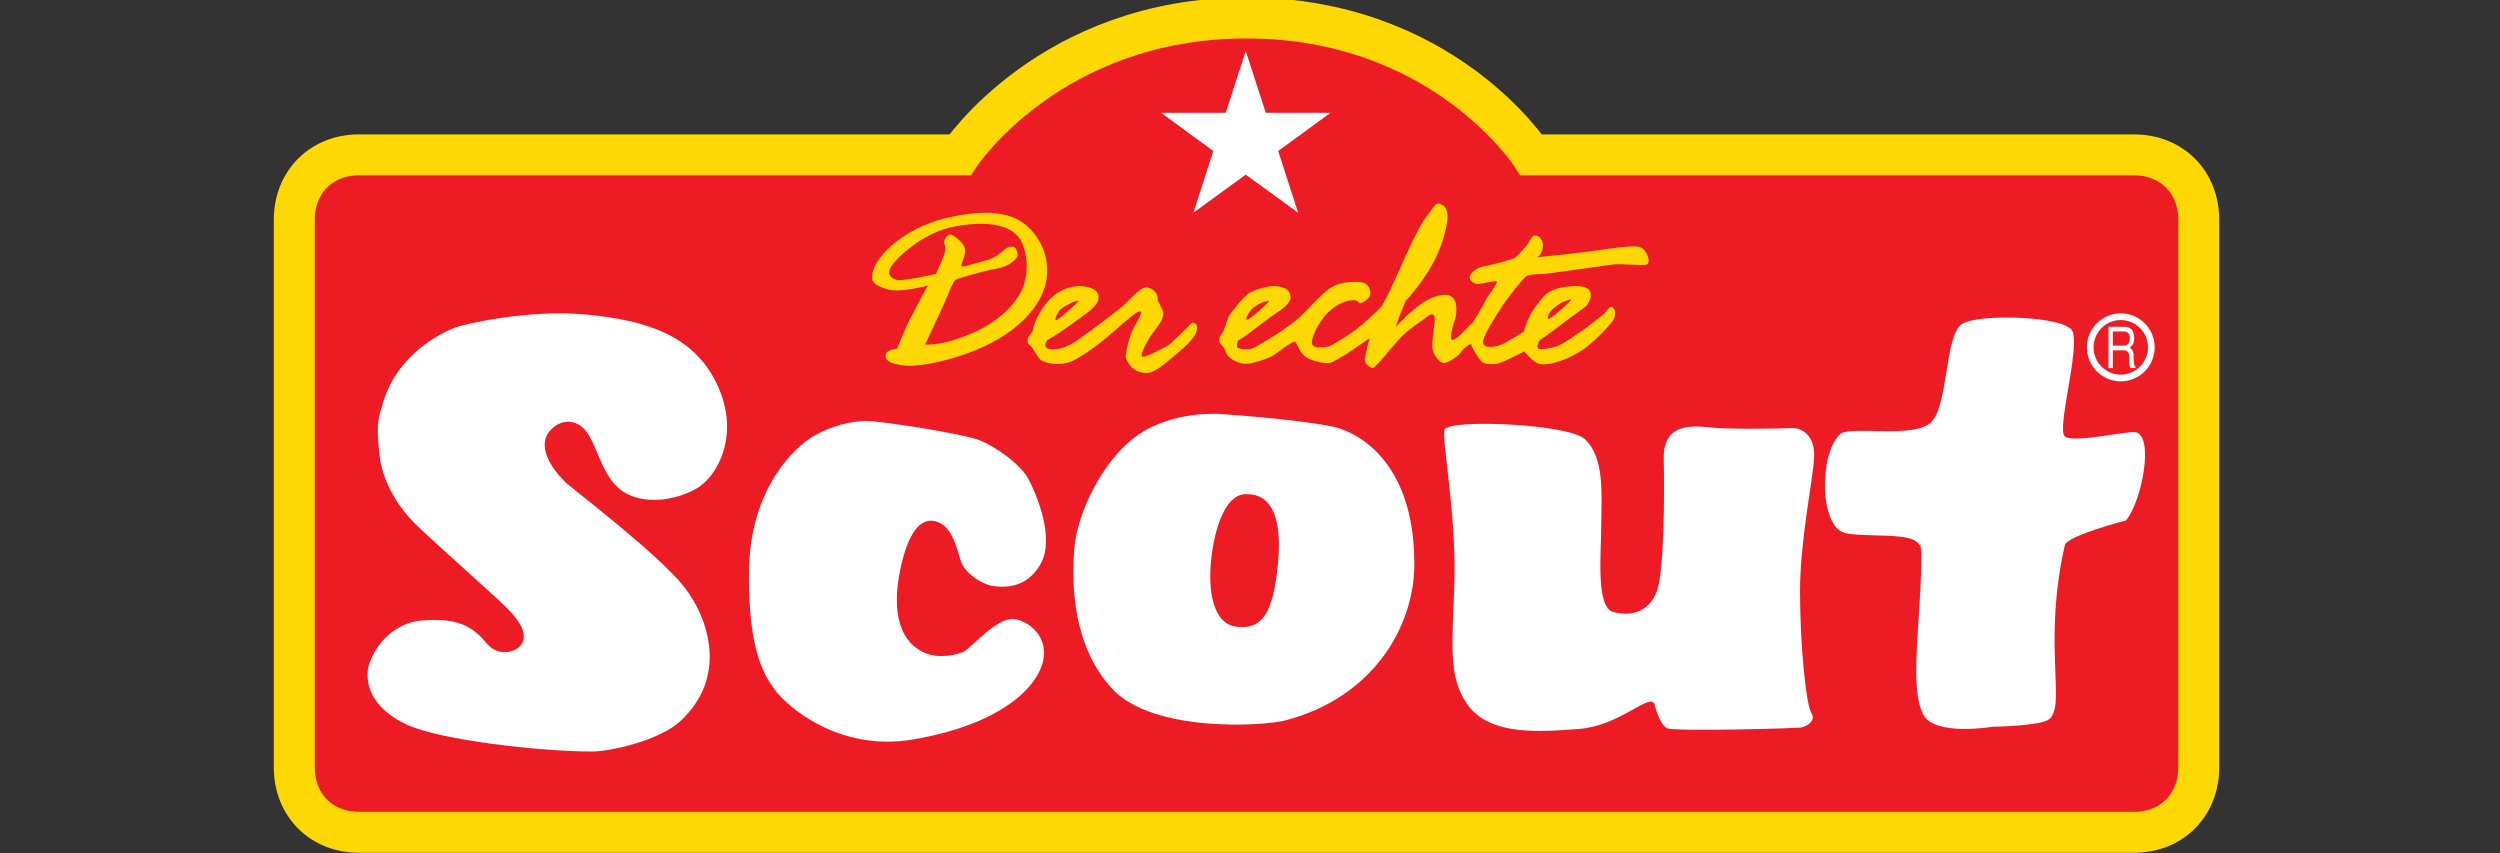
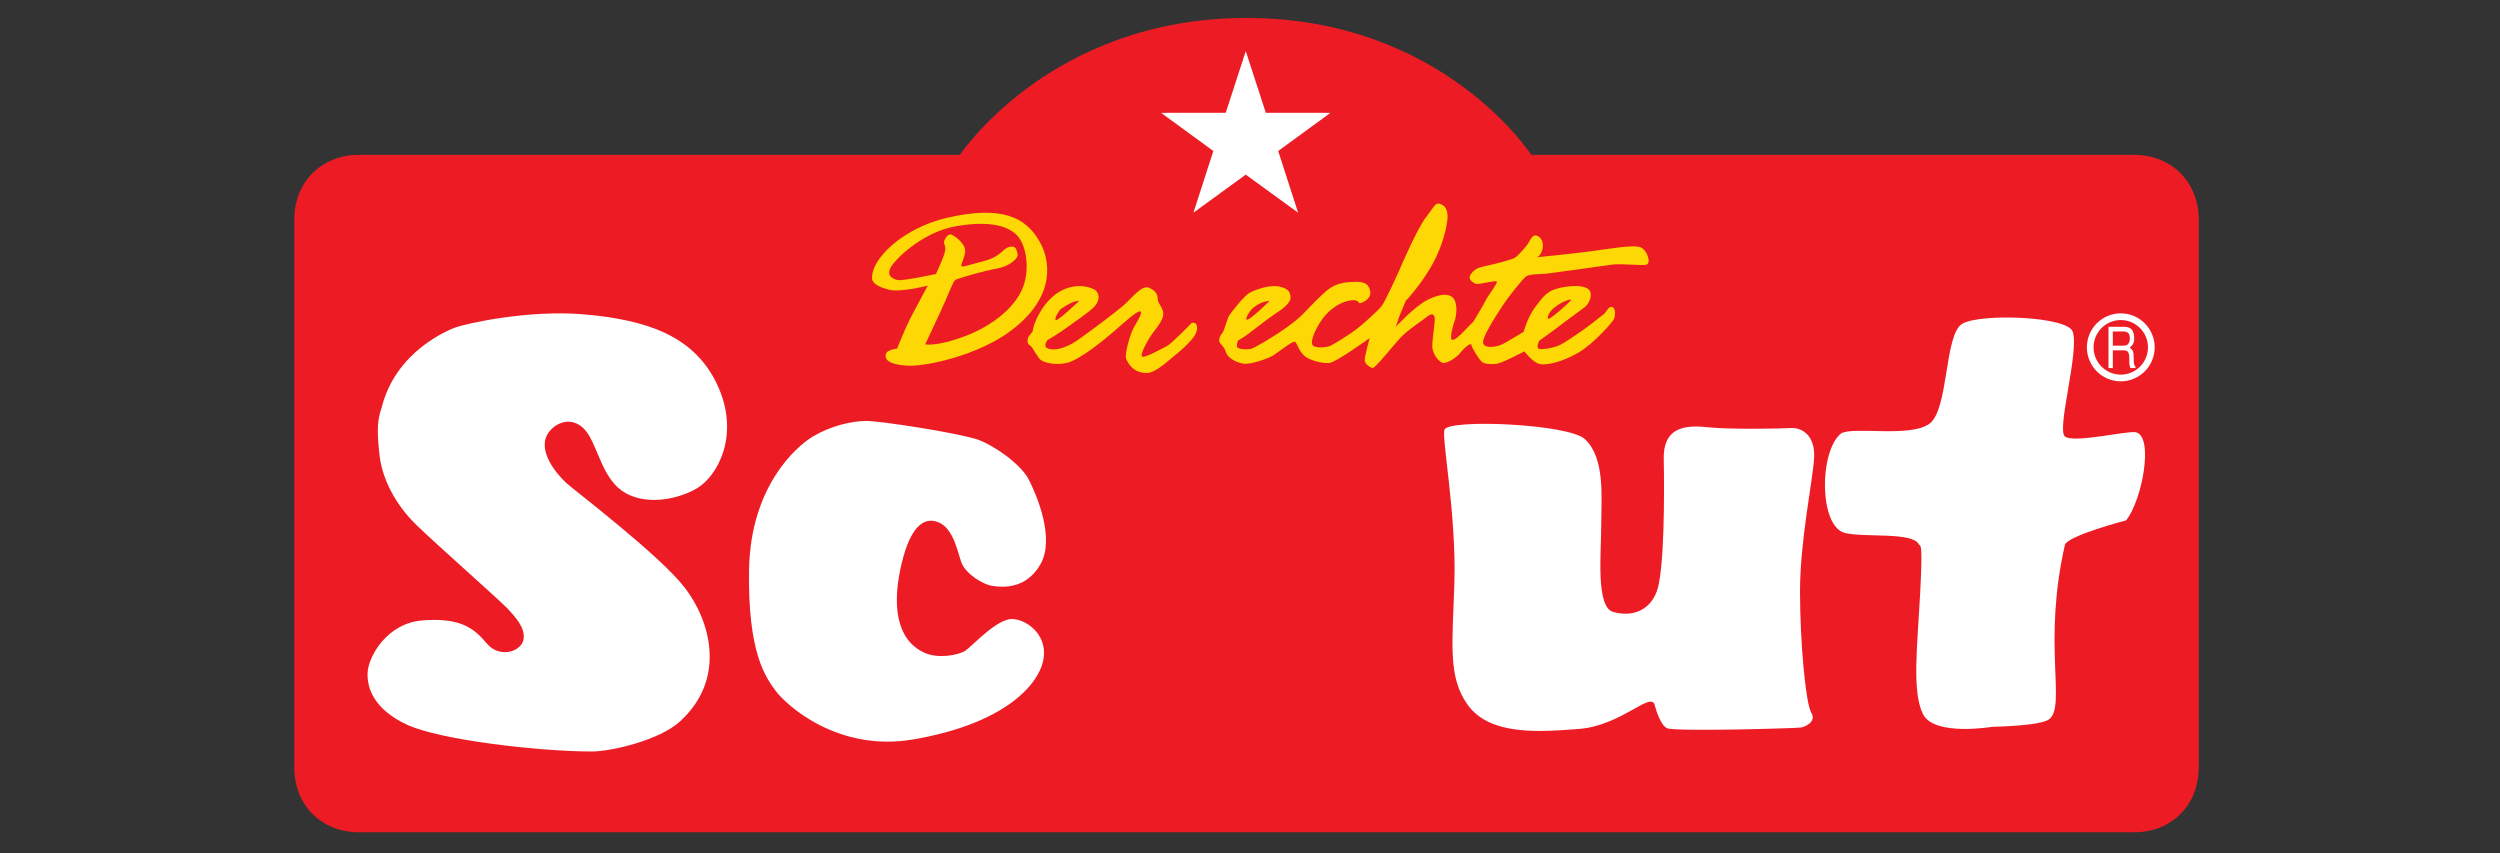
<svg xmlns="http://www.w3.org/2000/svg" viewBox="0 0 719.222 245.451" height="245.451" width="719.222" xml:space="preserve" id="svg2" version="1.1">
  <rect x="0" y="0" width="719.222" height="245.451" fill="#333333" stroke="none" />
  <defs id="defs6">
    <clipPath id="clipPath14" clipPathUnits="userSpaceOnUse">
      <path id="path12" d="M 0,0 H 540.078 V 268.772 H 0 Z" />
    </clipPath>
    <clipPath id="clipPath22" clipPathUnits="userSpaceOnUse">
      <path id="path20" d="M 0.015,268.77 H 540.078 V 0 H 0.015 Z" />
    </clipPath>
  </defs>
  <g clip-path="url(#clipPath14)" transform="matrix(1.333,0,0,-1.333,-0.882,357.552)" id="g10">
    <g id="g16">
      <g clip-path="url(#clipPath22)" id="g18">
        <g transform="translate(13.976,54.667)" id="g24">
          <path id="path26" style="fill:#231f20;fill-opacity:1;fill-rule:nonzero;stroke:none" d="M 0,0 6.11,-26.782 13,0 H 26.521 V -43.357 H 17.616 V -7.021 L 8.775,-43.357 H 1.82 L -6.24,-7.021 V -43.357 H -13.976 V 0 H 0" />
        </g>
      </g>
    </g>
    <g transform="translate(63.375,26.651)" id="g28">
-       <path id="path30" style="fill:#231f20;fill-opacity:1;fill-rule:nonzero;stroke:none" d="m 0,0 c -5.135,-0.65 -7.28,-1.886 -7.28,-6.046 0,-2.274 0.845,-4.029 2.99,-4.029 1.105,0 2.08,0.519 2.925,1.755 C -0.13,-6.501 0,-4.485 0,-1.561 Z m -15.406,7.41 c 0.261,1.82 0.781,5.655 5.331,8.255 2.275,1.301 4.94,1.756 7.605,1.756 3.38,0 6.89,-0.846 9.295,-3.381 1.95,-1.95 2.08,-5.59 2.08,-9.49 V -8.191 c 0,-5.459 0.196,-6.044 0.52,-7.15 H 1.17 c -0.39,1.3 -0.455,2.015 -0.455,4.941 -1.17,-2.081 -3.25,-5.591 -8.841,-5.591 -4.289,0 -8.385,2.47 -8.385,8.775 0,8.905 6.956,11.246 16.511,11.766 v 1.235 c 0,2.795 0,5.72 -3.185,5.72 -2.99,0 -3.575,-2.405 -3.835,-4.94 l -8.386,0.845" />
-     </g>
+       </g>
    <g transform="translate(94.509,31.266)" id="g32">
-       <path id="path34" style="fill:#231f20;fill-opacity:1;fill-rule:nonzero;stroke:none" d="m 0,0 c -0.325,4.615 -1.43,5.98 -3.51,5.98 -2.665,0 -4.485,-2.145 -4.485,-9.491 0,-4.809 0.52,-9.879 4.29,-9.879 2.86,0 3.51,2.599 3.705,5.915 l 8.321,-0.52 c -0.39,-3.315 -1.365,-12.611 -12.546,-12.611 -10.92,0 -12.74,9.815 -12.74,16.64 0,8.646 3.12,16.772 13.195,16.772 2.925,0 6.11,-0.586 8.646,-3.316 2.99,-3.25 3.25,-6.435 3.445,-9.165 L 0,0" />
-     </g>
+       </g>
    <g transform="translate(116.609,54.667)" id="g36">
      <path id="path38" style="fill:#231f20;fill-opacity:1;fill-rule:nonzero;stroke:none" d="m 0,0 v -14.691 c 0.91,1.43 2.665,4.096 7.865,4.096 8.06,0 8.06,-6.631 8.06,-12.156 V -43.357 H 7.02 v 20.606 c 0,3.055 0,5.2 -2.99,5.2 -3.9,0 -4.03,-2.86 -4.03,-5.46 V -43.357 H -8.906 L -8.906,0 H 0" />
    </g>
    <g transform="translate(148.718,53.497)" id="g40">
      <path id="path42" style="fill:#231f20;fill-opacity:1;fill-rule:nonzero;stroke:none" d="m 0,0 v -10.141 h 5.915 v -7.02 H 0 v -11.765 c 0,-6.046 0,-6.825 6.37,-6.436 v -6.825 c -1.3,-0.26 -3.12,-0.65 -5.525,-0.65 -2.925,0 -6.175,0.716 -7.995,3.315 -1.56,2.276 -1.56,5.526 -1.56,9.62 v 12.741 h -3.51 v 7.02 h 3.965 L -7.54,-0.715 0,0" />
    </g>
    <g transform="translate(168.933,54.667)" id="g44">
      <path id="path46" style="fill:#ed1c24;fill-opacity:1;fill-rule:nonzero;stroke:none" d="M 0,0 V -18.071 L 10.53,0 h 9.62 L 9.295,-15.926 21.061,-43.357 H 11.245 L 3.575,-23.401 0,-28.666 V -43.357 H -9.491 V 0 H 0" />
    </g>
    <g transform="translate(201.887,43.356)" id="g48">
      <path id="path50" style="fill:#ed1c24;fill-opacity:1;fill-rule:nonzero;stroke:none" d="M -8.905,0 H 0 V -32.046 H -8.905 Z M 0,0 Z M 0.066,2.73 H -8.97 v 8.84 h 9.036 z" />
    </g>
    <g transform="translate(216.902,43.356)" id="g52">
      <path id="path54" style="fill:#ed1c24;fill-opacity:1;fill-rule:nonzero;stroke:none" d="m 0,0 v -4.355 c 1.3,2.666 2.99,5.071 7.995,5.071 1.235,0 4.875,0 7.085,-3.381 1.3,-2.015 1.3,-5.135 1.3,-8.32 V -32.046 H 7.475 v 21.061 c 0,2.86 -0.26,4.745 -3.055,4.745 -3.965,0 -3.965,-3.12 -3.965,-7.02 V -32.046 H -8.451 V 0 H 0" />
    </g>
    <g transform="translate(255.056,29.901)" id="g56">
      <path id="path58" style="fill:#ed1c24;fill-opacity:1;fill-rule:nonzero;stroke:none" d="m 0,0 c 0,2.86 0,7.995 -3.9,7.995 -3.445,0 -3.9,-4.16 -3.9,-9.295 0,-6.24 0,-11.57 3.835,-11.57 C 0,-12.87 0,-7.995 0,-5.655 Z M 8.776,24.766 V -18.591 H 0.521 v 5.266 c -0.91,-2.341 -2.276,-5.721 -7.346,-5.721 -8.58,0 -10.205,9.945 -10.205,16.315 0,2.536 0,16.641 10.596,16.641 4.29,0 5.589,-2.08 6.434,-3.38 v 14.236 h 8.776" />
    </g>
    <g transform="translate(286.71,31.005)" id="g60">
      <path id="path62" style="fill:#ed1c24;fill-opacity:1;fill-rule:nonzero;stroke:none" d="M 0,0 C 0.066,1.756 0.196,7.151 -4.16,7.151 -8.19,7.151 -8.254,2.276 -8.32,0 Z m -8.384,-5.134 c -0.066,-4.356 -0.13,-9.036 4.29,-9.036 3.835,0 4.29,3.446 4.55,5.526 l 7.995,-0.521 c -0.65,-2.99 -2.405,-11.18 -12.741,-11.18 -9.815,0 -13.325,7.735 -13.325,16.251 0,2.08 0.26,7.15 2.405,11.05 2.275,4.095 6.5,6.111 10.856,6.111 5.59,0 9.035,-3.121 10.465,-5.851 2.275,-4.355 2.34,-8.45 2.34,-12.35 H -8.384" />
    </g>
    <g transform="translate(308.225,43.356)" id="g64">
      <path id="path66" style="fill:#ed1c24;fill-opacity:1;fill-rule:nonzero;stroke:none" d="m 0,0 v -7.735 c 0.779,2.73 2.34,8.19 7.54,8.19 0.651,0 1.106,-0.064 1.56,-0.194 V -8.45 C 8.32,-8.32 7.93,-8.32 7.606,-8.32 1.04,-8.32 1.04,-15.73 1.04,-18.2 V -32.046 H -7.865 L -7.865,0 H 0" />
    </g>
    <g transform="translate(329.414,33.866)" id="g68">
      <path id="path70" style="fill:#231f20;fill-opacity:1;fill-rule:nonzero;stroke:none" d="m 0,0 c 0,-1.95 0.195,-4.941 3.055,-4.941 2.34,0 2.925,1.756 2.925,5.136 0,3.965 -0.975,5.2 -2.795,5.2 C 0.845,5.395 0,3.705 0,0 Z m -3.64,-25.026 c 0,-2.275 2.275,-3.251 7.085,-3.251 4.615,0 6.565,0.976 6.565,3.381 0,2.47 -2.144,3.055 -3.509,3.12 -1.04,0.13 -6.176,0.455 -7.346,0.585 -1.04,-0.52 -2.795,-1.43 -2.795,-3.835 z M 18.135,8.97 c -0.519,0.13 -1.104,0.26 -1.949,0.26 -1.041,0 -2.796,-0.13 -3.381,-2.925 2.406,-2.47 2.406,-5.72 2.406,-6.435 0,-6.436 -5.46,-9.62 -11.571,-9.62 -1.95,0 -3.12,0.325 -4.225,0.585 -2.08,-1.17 -2.08,-2.406 -2.08,-2.665 0,-1.755 1.885,-1.886 5.33,-2.146 7.281,-0.389 9.491,-0.519 11.765,-2.144 2.471,-1.691 3.316,-4.356 3.316,-7.086 0,-9.946 -10.466,-10.66 -15.666,-10.66 -2.73,0 -13.13,0 -13.13,7.605 0,3.965 3.184,5.266 5.2,5.98 -1.04,0.52 -4.16,1.951 -4.16,5.526 0,3.899 3.38,5.849 5.525,7.085 -1.95,1.04 -4.745,2.599 -4.745,7.995 0,7.605 6.435,9.881 11.96,9.881 3.51,0 5.33,-0.78 6.891,-1.495 0.455,3.314 1.17,6.37 6.045,6.37 1.235,0 1.82,-0.196 2.469,-0.325 V 8.97" />
    </g>
    <path id="path72" style="fill:#231f20;fill-opacity:1;fill-rule:nonzero;stroke:none" d="m 350.213,11.31 h 8.906 v 43.357 h -8.906 z" />
    <g transform="translate(379.659,51.612)" id="g74">
      <path id="path76" style="fill:#231f20;fill-opacity:1;fill-rule:nonzero;stroke:none" d="M 0,0 C 0,1.95 1.625,3.445 3.64,3.445 5.59,3.445 7.28,1.95 7.28,0 7.28,-2.276 5.134,-3.38 3.64,-3.38 2.08,-3.38 0,-2.21 0,0 Z m -10.726,0 c 0,1.95 1.625,3.445 3.641,3.445 2.014,0 3.639,-1.495 3.639,-3.445 0,-2.21 -2.08,-3.38 -3.639,-3.38 -1.561,0 -3.641,1.17 -3.641,3.38 z m 5.266,-8.256 v -20.605 c 0,-3.186 0,-5.201 3.054,-5.201 3.966,0 3.966,2.535 3.966,9.426 v 16.38 h 8.906 V -40.302 H 2.08 v 4.42 c -1.625,-2.729 -3.055,-5.07 -8.255,-5.07 -8.191,0 -8.191,5.98 -8.191,11.831 v 20.865 h 8.906" />
    </g>
    <g transform="translate(412.353,31.266)" id="g78">
      <path id="path80" style="fill:#231f20;fill-opacity:1;fill-rule:nonzero;stroke:none" d="m 0,0 c -0.325,4.615 -1.431,5.98 -3.511,5.98 -2.665,0 -4.484,-2.145 -4.484,-9.491 0,-4.809 0.519,-9.879 4.29,-9.879 2.859,0 3.51,2.599 3.705,5.915 l 8.32,-0.52 C 7.93,-11.31 6.955,-20.606 -4.226,-20.606 c -10.919,0 -12.74,9.815 -12.74,16.64 0,8.646 3.12,16.772 13.196,16.772 2.924,0 6.11,-0.586 8.645,-3.316 C 7.865,6.24 8.125,3.055 8.32,0.325 L 0,0" />
    </g>
    <g transform="translate(434.453,54.667)" id="g82">
      <path id="path84" style="fill:#231f20;fill-opacity:1;fill-rule:nonzero;stroke:none" d="m 0,0 v -23.662 l 9.035,12.351 H 17.16 L 9.035,-22.037 17.94,-43.357 H 8.32 L 3.25,-28.471 0,-33.022 V -43.357 H -8.906 L -8.906,0 H 0" />
    </g>
    <path id="path86" style="fill:#231f20;fill-opacity:1;fill-rule:nonzero;stroke:none" d="m 455.447,11.31 h 8.905 v 43.357 h -8.905 z" />
    <g transform="translate(479.887,43.356)" id="g88">
      <path id="path90" style="fill:#231f20;fill-opacity:1;fill-rule:nonzero;stroke:none" d="M -8.905,0 H 0 V -32.046 H -8.905 Z M 0,0 Z M 0.065,2.73 H -8.97 v 8.84 h 9.035 z" />
    </g>
    <g transform="translate(502.052,31.266)" id="g92">
      <path id="path94" style="fill:#231f20;fill-opacity:1;fill-rule:nonzero;stroke:none" d="m 0,0 c -0.325,4.615 -1.43,5.98 -3.51,5.98 -2.666,0 -4.485,-2.145 -4.485,-9.491 0,-4.809 0.52,-9.879 4.29,-9.879 2.86,0 3.51,2.599 3.705,5.915 l 8.321,-0.52 C 7.93,-11.31 6.955,-20.606 -4.225,-20.606 c -10.92,0 -12.741,9.815 -12.741,16.64 0,8.646 3.121,16.772 13.196,16.772 2.925,0 6.11,-0.586 8.645,-3.316 2.99,-3.25 3.25,-6.435 3.446,-9.165 L 0,0" />
    </g>
    <g transform="translate(524.152,54.667)" id="g96">
      <path id="path98" style="fill:#231f20;fill-opacity:1;fill-rule:nonzero;stroke:none" d="m 0,0 v -14.691 c 0.91,1.43 2.665,4.096 7.865,4.096 8.061,0 8.061,-6.631 8.061,-12.156 V -43.357 H 7.02 v 20.606 c 0,3.055 0,5.2 -2.99,5.2 -3.9,0 -4.03,-2.86 -4.03,-5.46 V -43.357 H -8.905 L -8.905,0 H 0" />
    </g>
    <g transform="translate(78.15,234.809)" id="g100">
      <path id="path102" style="fill:#ed1c24;fill-opacity:1;fill-rule:nonzero;stroke:none" d="m 0,0 h 129.691 c 0,0 19.471,29.544 61.844,29.543 C 233.905,29.542 252.994,0 252.994,0 h 130.077 c 8.125,0 13.976,-5.87 13.976,-14.021 v -118.164 c 0,-8.151 -5.851,-14.02 -13.976,-14.02 H 0 c -8.126,0 -13.977,5.869 -13.977,14.02 V -14.021 C -13.977,-5.87 -8.126,0 0,0" />
    </g>
    <g transform="translate(78.15,234.809)" id="g104">
-       <path id="path106" style="fill:none;stroke:#fdd804;stroke-width:8.841;stroke-linecap:round;stroke-linejoin:miter;stroke-miterlimit:3.864;stroke-dasharray:none;stroke-opacity:1" d="m 0,0 h 129.691 c 0,0 19.471,29.544 61.844,29.543 C 233.905,29.542 252.994,0 252.994,0 h 130.077 c 8.125,0 13.976,-5.87 13.976,-14.021 v -118.164 c 0,-8.151 -5.851,-14.02 -13.976,-14.02 H 0 c -8.126,0 -13.977,5.869 -13.977,14.02 V -14.021 C -13.977,-5.87 -8.126,0 0,0 Z" />
-     </g>
+       </g>
    <g transform="translate(280.819,222.33)" id="g108">
      <path id="path110" style="fill:#ffffff;fill-opacity:1;fill-rule:nonzero;stroke:none" d="M 0,0 -11.296,8.211 -22.59,0 l 4.296,13.312 -11.275,8.236 13.95,0.016 4.324,13.302 L -6.969,21.564 6.98,21.548 -4.296,13.312 0,0" />
    </g>
    <g transform="translate(83.032,180.259)" id="g112">
      <path id="path114" style="fill:#ffffff;fill-opacity:1;fill-rule:nonzero;stroke:none" d="m 0,0 c 3.019,12.167 14.376,16.746 16.055,17.351 1.679,0.606 15.469,3.937 28.204,2.726 12.733,-1.212 23.204,-4.428 28.203,-15.214 5.001,-10.787 0,-19.757 -4.546,-22.35 -4.548,-2.591 -11.527,-3.651 -16.074,-0.453 -4.546,3.198 -5.337,10.5 -8.187,13.379 -2.566,2.592 -5.905,1.533 -7.584,-0.757 -2.854,-3.893 1.962,-9.292 3.792,-10.957 1.829,-1.665 20.035,-15.498 25.487,-22.5 5.452,-7.001 9.311,-19.702 -1.075,-29.048 -4.396,-3.953 -14.695,-6.394 -18.941,-6.394 -11.226,0 -32.751,2.459 -39.882,5.791 -7.131,3.33 -8.641,7.89 -8.489,11.24 0.15,3.347 4.094,10.653 11.829,11.259 7.734,0.605 10.903,-1.363 13.79,-4.865 2.886,-3.5 7.584,-1.835 8.036,0.758 0.453,2.592 -1.98,5.033 -3.338,6.547 -1.359,1.515 -15.32,13.833 -19.715,18.091 -4.396,4.258 -7.432,9.745 -8.036,15.214 C -1.075,-4.713 -0.924,-2.726 0,0" />
    </g>
    <g transform="translate(162.323,145.288)" id="g116">
      <path id="path118" style="fill:#ffffff;fill-opacity:1;fill-rule:nonzero;stroke:none" d="m 0,0 c 0.302,17.788 9.999,26.473 13.791,28.744 3.792,2.271 8.339,3.35 11.526,3.35 3.189,0 20.621,-2.726 24.262,-4.107 3.641,-1.381 9.111,-5.317 10.772,-8.515 1.66,-3.198 5.736,-12.64 2.566,-18.26 -3.17,-5.621 -8.471,-5.016 -10.452,-4.713 -1.98,0.303 -5.772,2.574 -6.679,5.167 -0.904,2.592 -1.84,8.039 -5.754,8.818 -2.282,0.454 -5.149,-0.909 -7.13,-9.272 -1.981,-8.365 -1.387,-16.304 4.999,-19.17 3.037,-1.363 7.415,-0.437 8.792,0.471 1.377,0.91 6.829,6.985 10.169,6.833 3.338,-0.151 8.018,-3.803 6.507,-9.425 C 61.861,-25.698 54.037,-33.491 35.335,-36.655 19.111,-39.397 8.019,-29.217 5.755,-26.17 3.491,-23.125 -0.302,-17.787 0,0" />
    </g>
    <g transform="translate(246.011,174.184)" id="g120">
-       <path id="path122" style="fill:#ffffff;fill-opacity:1;fill-rule:evenodd;stroke:none" d="m 0,0 c 7.583,5.469 17.904,4.712 17.904,4.712 0,0 16.376,-1.083 24.411,-2.744 4.396,-0.908 17.582,-6.62 17.582,-29.652 0,-13.683 -9.092,-28.896 -27.9,-33.759 -4.84,-1.252 -28.356,-2.612 -37.148,6.679 -8.791,9.291 -8.942,22.973 -8.338,30.428 C -12.885,-16.88 -7.584,-5.469 0,0 Z m 23.96,-12.622 c 3.942,0 7.582,-3.198 6.527,-14.76 -1.057,-11.562 -3.775,-14.439 -8.944,-13.833 -5.168,0.605 -6.242,7.892 -5.47,14.742 0.773,6.85 3.188,14.305 7.887,13.851" />
-     </g>
+       </g>
    <g transform="translate(312.435,175.546)" id="g124">
      <path id="path126" style="fill:#ffffff;fill-opacity:1;fill-rule:nonzero;stroke:none" d="m 0,0 c 1.208,2.29 26.828,1.211 30.317,-2.12 4.351,-4.15 3.491,-12.337 3.491,-18.411 0,-6.075 -1.226,-17.77 2.566,-18.848 3.791,-1.079 7.752,0 9.414,4.409 1.66,4.409 1.66,21.155 1.509,28.593 -0.15,7.438 5.471,7.286 9.716,6.832 C 61.257,0 72.332,0.152 74.746,0.303 c 2.416,0.152 5.302,-1.647 5,-6.529 -0.302,-4.881 -3.038,-17.788 -3.038,-28.744 0,-10.956 1.226,-24.202 2.435,-26.171 1.207,-1.969 -1.377,-3.01 -2.133,-3.178 -0.753,-0.17 -26.977,-0.928 -28.957,-0.17 -1.305,0.498 -2.363,3.639 -2.719,5.031 -0.771,3.03 -7.307,-4.511 -16.375,-5.183 C 20.772,-65.247 9.884,-66.206 5,-59.458 0.605,-53.383 1.73,-45.93 2.113,-33.153 2.567,-18.109 -0.754,-1.532 0,0" />
    </g>
    <g transform="translate(397.935,174.638)" id="g128">
      <path id="path130" style="fill:#ffffff;fill-opacity:1;fill-rule:nonzero;stroke:none" d="m 0,0 c 2.433,1.665 14.865,-0.927 19.11,2.12 4.246,3.047 3.19,19.338 7.132,21.609 3.942,2.272 22.597,1.612 23.807,-1.683 1.511,-4.107 -3.507,-21.12 -1.679,-22.651 1.831,-1.533 13.605,1.304 15.32,0.908 3.942,-0.908 1.358,-14.76 -2.115,-19.018 0,0 -12.75,-3.331 -13.205,-5.318 -4.837,-21.226 0.283,-34.536 -3.337,-37.562 -1.812,-1.515 -12.283,-1.666 -12.283,-1.666 0,0 -12.563,-2.138 -14.998,2.725 -2.434,4.863 -1.207,14.778 -0.604,26.323 0.604,11.543 0,9.726 -0.301,10.332 C 15.495,-21.17 5.109,-22.455 0.924,-21.44 -4.698,-20.077 -4.698,-3.955 0,0" />
    </g>
    <g transform="translate(451.776,193.268)" id="g132">
      <path id="path134" style="fill:none;stroke:#ffffff;stroke-width:1.446;stroke-linecap:butt;stroke-linejoin:miter;stroke-miterlimit:3.864;stroke-dasharray:none;stroke-opacity:1" d="m 0,0 c 0,3.652 2.952,6.613 6.595,6.613 3.64,0 6.593,-2.961 6.593,-6.613 0,-3.653 -2.953,-6.615 -6.593,-6.615 C 2.952,-6.615 0,-3.653 0,0 Z" />
    </g>
    <g transform="translate(458.978,196.69)" id="g136">
      <path id="path138" style="fill:#ffffff;fill-opacity:1;fill-rule:evenodd;stroke:none" d="M 0,0 C 0.576,0 1.469,-0.184 1.34,-1.699 1.24,-2.847 0.626,-3.055 0.01,-3.055 H -2.324 V 0 Z m -3.259,-7.893 h 0.935 v 3.824 H 0.05 c 1.519,0 1.1,-1.649 1.18,-2.7 0.031,-0.342 0.07,-0.709 0.209,-1.124 H 2.562 V -7.6 c -0.328,0.293 -0.367,0.709 -0.387,1.833 -0.021,1.466 -0.102,1.698 -0.845,2.272 0.714,0.66 1.004,1.076 0.954,2.237 C 2.195,0.758 1.101,1.014 -0.02,1.014 h -3.239 v -8.907" />
    </g>
    <g transform="translate(188.898,207.819)" id="g140">
      <path id="path142" style="fill:#fdd804;fill-opacity:1;fill-rule:evenodd;stroke:none" d="m 0,0 c -0.571,4.445 6.793,11.259 16.154,13.407 11.483,2.634 17.161,0.429 20.301,-5.735 1.543,-3.027 3.647,-10.756 -6.143,-18.357 -7.21,-5.598 -18.874,-8.102 -22.877,-7.816 -4.002,0.287 -4.717,1.366 -4.502,2.44 0.214,1.075 2.433,1.218 2.433,1.218 0,0 1.635,4.158 2.855,6.527 1.219,2.368 3.788,7.099 3.788,7.099 0,0 -5.936,-1.586 -8.506,-0.865 C 0.934,-1.36 0.429,-0.787 0,0 Z m 13.799,1.289 c 0,0 -7.501,-1.647 -8.505,-1.289 -1.005,0.358 -2.076,0.865 -1.434,2.44 0.643,1.576 6.721,7.888 14.37,9.177 7.65,1.288 11.504,-0.149 13.295,-2.298 1.79,-2.148 2.498,-7.165 1,-10.965 -1.5,-3.801 -5.844,-8.076 -13.01,-10.686 -5.716,-2.082 -8.077,-1.575 -8.077,-1.575 0,0 3.432,7.243 4.289,9.247 0.856,2.006 1.79,4.374 2.218,4.66 0.428,0.287 6.002,1.934 8.934,2.44 2.636,0.455 4.718,2.143 4.504,3.151 C 31.168,6.599 30.959,7.529 29.526,7.1 28.093,6.67 27.736,5.018 24.161,4.087 20.586,3.156 19.373,2.655 19.229,3.013 19.087,3.371 20.3,5.381 20.015,6.742 19.73,8.102 17.451,9.892 16.803,9.821 16.154,9.749 15.369,8.532 15.512,7.888 15.655,7.243 16.394,7.085 14.656,3.3 13.799,1.432 13.799,1.289 13.799,1.289" />
    </g>
    <g transform="translate(222.427,194.771)" id="g144">
      <path id="path146" style="fill:#fdd804;fill-opacity:1;fill-rule:evenodd;stroke:none" d="m 0,0 c 0,1.002 1.107,1.604 1.142,2.148 0.072,1.079 1.642,5.381 4.931,7.816 3.868,2.862 7.864,1.504 8.649,0.788 C 15.507,10.036 15.65,8.68 14.508,7.386 13.366,6.092 10.224,4.082 8.719,2.936 7.215,1.79 4.217,0 4.217,0 c 0,0 -0.68,-1.042 -0.214,-1.509 0.642,-0.644 3.284,-0.926 6.929,1.652 3.647,2.578 7.512,5.524 9.511,7.172 2,1.646 4.146,4.808 5.859,4.015 1.715,-0.793 1.791,-1.796 1.791,-2.512 0,-0.716 1.284,-2.01 1.214,-3.156 -0.072,-1.145 -1.006,-2.44 -2.077,-3.8 -1.07,-1.361 -2.927,-4.732 -2.57,-5.304 0.357,-0.574 4.575,1.784 5.431,2.219 0.857,0.435 4.932,4.522 5.217,4.88 0.285,0.358 1.724,0.282 1.146,-1.795 -0.575,-2.077 -5.649,-5.878 -6.292,-6.45 -0.642,-0.573 -2.86,-2.368 -4.217,-2.44 -1.356,-0.072 -3.486,0.299 -4.644,3.012 -0.43,1.003 0.855,5.299 1.498,6.522 0.643,1.223 2.082,3.371 1.575,3.729 C 23.871,6.593 21.081,4.082 18.797,2.076 16.512,0.071 11.152,-4.297 8.435,-4.874 5.716,-5.453 3.499,-4.731 2.855,-4.23 2.214,-3.729 1.142,-1.658 0.785,-1.294 0.428,-0.931 0,-1.002 0,0 Z m 11.147,8.531 c 0,0 -4.718,-4.516 -5.074,-4.158 -0.357,0.359 0.643,1.862 0.928,2.22 0.286,0.358 2.29,1.509 2.932,1.724 0.642,0.214 1.214,0.214 1.214,0.214" />
    </g>
    <g transform="translate(274.674,203.303)" id="g148">
      <path id="path150" style="fill:#fdd804;fill-opacity:1;fill-rule:evenodd;stroke:none" d="m 0,0 c 0,0 -4.681,-4.655 -5.001,-4.015 -0.215,0.43 0.708,1.713 1.071,2.148 0.362,0.435 1.361,1.079 2.147,1.438 C -0.999,-0.071 0,0 0,0 Z m -10.86,-8.245 c 0.144,0.788 0.429,0.931 0.785,1.503 0.356,0.574 0.929,2.942 1.357,3.587 0.427,0.644 3.14,4.23 4.502,4.946 C -2.855,2.507 0.15,3.514 2.076,3.084 4.004,2.655 4.437,2.006 4.509,0.716 4.581,-0.572 2.148,-2.225 1.291,-2.726 0.436,-3.227 -4.715,-7.243 -5.358,-7.672 c -0.643,-0.43 -1.429,-0.859 -1.429,-0.859 0,0 -0.427,-0.937 -0.214,-1.438 0.214,-0.501 1.995,-0.573 2.856,-0.429 0.862,0.143 4.937,2.726 5.936,3.37 0.999,0.644 3.575,2.441 4.788,3.586 1.215,1.146 3.647,3.8 4.718,4.732 1.071,0.93 2.365,2.44 5.578,2.726 3.212,0.286 4.318,-0.034 4.788,-1.724 0.5,-1.791 -1.504,-2.65 -2.075,-2.793 -0.571,-0.143 -0.137,0.931 -2.285,0.573 -2.146,-0.359 -4.435,-1.933 -5.935,-4.015 -1.5,-2.082 -2.571,-4.654 -2.143,-5.519 0.43,-0.865 3.005,-0.655 3.933,-0.22 0.928,0.435 4.074,2.434 5.43,3.442 1.358,1.008 4.856,4.164 5.573,5.095 0.72,0.931 3.29,6.516 3.79,7.666 0.5,1.151 3.936,9.177 5.865,11.617 1.927,2.44 1.931,3.371 3.431,2.583 1.499,-0.787 1.142,-3.156 1.071,-3.585 C 38.246,16.706 37.789,12.741 35.172,7.959 32.74,3.514 29.383,0 29.383,0 c 0,0 -0.789,-1.867 -1.145,-2.726 -0.358,-0.859 -1,-2.87 -1,-2.87 0,0 3.865,4.236 6.721,5.74 2.855,1.503 5.145,1.575 5.93,0.071 0.786,-1.504 0.284,-4.015 0,-4.659 -0.285,-0.645 -1.071,-3.658 -0.572,-3.944 0.501,-0.287 1.933,1.074 2.648,1.862 0.714,0.787 1.998,2.01 1.998,2.01 0,0 2.219,3.657 2.647,4.588 0.427,0.931 2.64,3.729 2.427,4.087 -0.214,0.358 -4.003,-0.716 -4.503,-0.501 -0.5,0.215 -2,0.925 -1.071,2.148 0.928,1.222 1.791,1.437 3.503,1.795 1.715,0.358 5.355,1.29 6.002,1.719 0.649,0.43 2.434,2.44 2.791,3.013 0.357,0.572 0.86,1.79 1.575,1.79 0.714,0 1.929,-0.926 1.571,-2.793 -0.358,-1.867 -1.358,-1.938 -1.358,-1.938 0,0 7.861,0.787 11.649,1.289 3.789,0.501 9.366,1.508 10.867,0.864 1.498,-0.645 2.284,-3.442 1.285,-3.729 -1,-0.287 -5.427,0.287 -7.43,0 C 71.912,7.529 61.118,6.021 59.833,5.877 58.547,5.734 56.186,5.806 55.402,5.304 54.616,4.803 51.261,0.507 50.113,-1.289 48.966,-3.084 45.61,-8.096 46.111,-9.247 c 0.499,-1.151 3.073,-0.716 4.503,0.071 1.426,0.788 4.216,2.507 4.216,2.507 0,0 0.79,3.089 2.576,5.452 1.784,2.363 2.641,3.514 5.572,4.087 2.932,0.573 5.354,0.424 6.073,-0.65 0.721,-1.074 -0.213,-2.859 -0.784,-3.365 -0.571,-0.507 -4.782,-3.509 -5.858,-4.374 -1.078,-0.865 -4.219,-3.084 -4.219,-3.084 0,0 -0.714,-1.437 -0.142,-1.724 0.571,-0.286 3.147,0.149 4.432,0.722 1.284,0.572 3.86,2.434 4.929,3.15 1.073,0.716 4.291,3.228 4.79,3.658 0.5,0.429 1.004,1.8 1.791,1.437 0.784,-0.364 0.57,-1.938 0.356,-2.512 -0.216,-0.572 -4.289,-5.309 -7.721,-7.314 -3.432,-2.005 -7.287,-3.007 -8.792,-2.292 -1.503,0.717 -2.86,2.578 -2.86,2.578 0,0 -4.937,-2.643 -6.15,-2.721 -1.214,-0.077 -2.428,-0.071 -3.07,0.501 -0.642,0.573 -2.218,3.157 -2.218,3.658 0,0.501 -1.493,-0.578 -2.285,-1.652 -0.789,-1.075 -2.862,-2.376 -3.788,-2.292 -0.791,0.072 -2.361,1.857 -2.361,3.652 0,1.796 0.712,5.596 0.5,6.24 -0.216,0.645 -0.573,0.931 -1.642,0.072 -1.072,-0.859 -4.224,-2.864 -5.866,-4.66 -1.642,-1.795 -5.287,-6.455 -5.858,-6.383 -0.572,0.071 -1.718,0.864 -1.718,1.724 0,0.859 1.075,4.731 1.075,4.731 0,0 -7.216,-5.233 -8.72,-5.376 -1.504,-0.143 -4.053,0.535 -5.151,1.36 -1.428,1.075 -1.784,3.013 -2.284,3.228 -0.498,0.215 -4.069,-2.655 -4.86,-3.084 -0.79,-0.43 -4.507,-1.933 -6.292,-1.647 -1.786,0.286 -3.431,1.432 -3.717,2.435 -0.287,1.002 -0.643,1.212 -0.786,1.432 -0.143,0.22 -0.786,0.649 -0.642,1.437 z m 75.909,8.46 C 65.119,0 60.476,-4.158 60.118,-3.872 c -0.357,0.287 0.358,1.504 0.787,1.934 0.426,0.429 1.575,1.294 2.359,1.651 0.786,0.359 1.714,0.717 1.785,0.502" />
    </g>
  </g>
</svg>